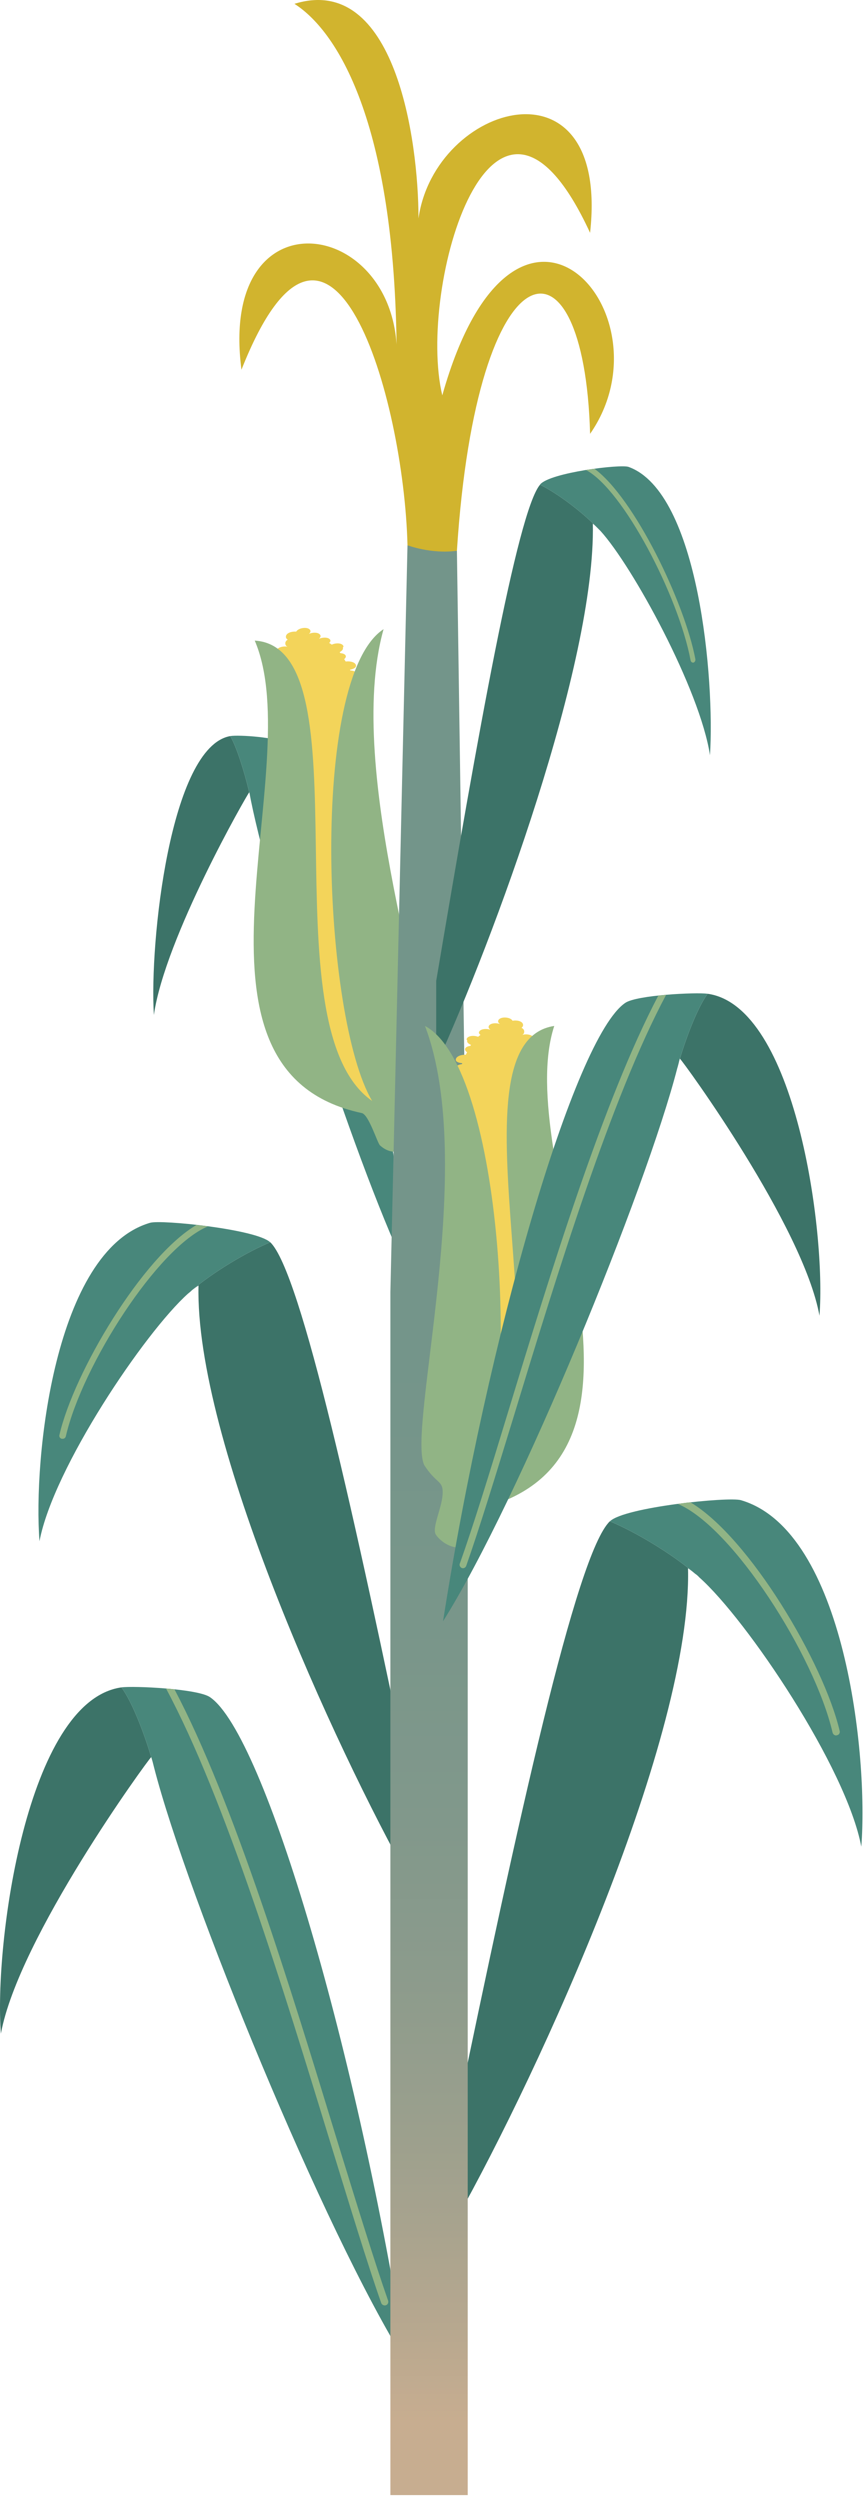
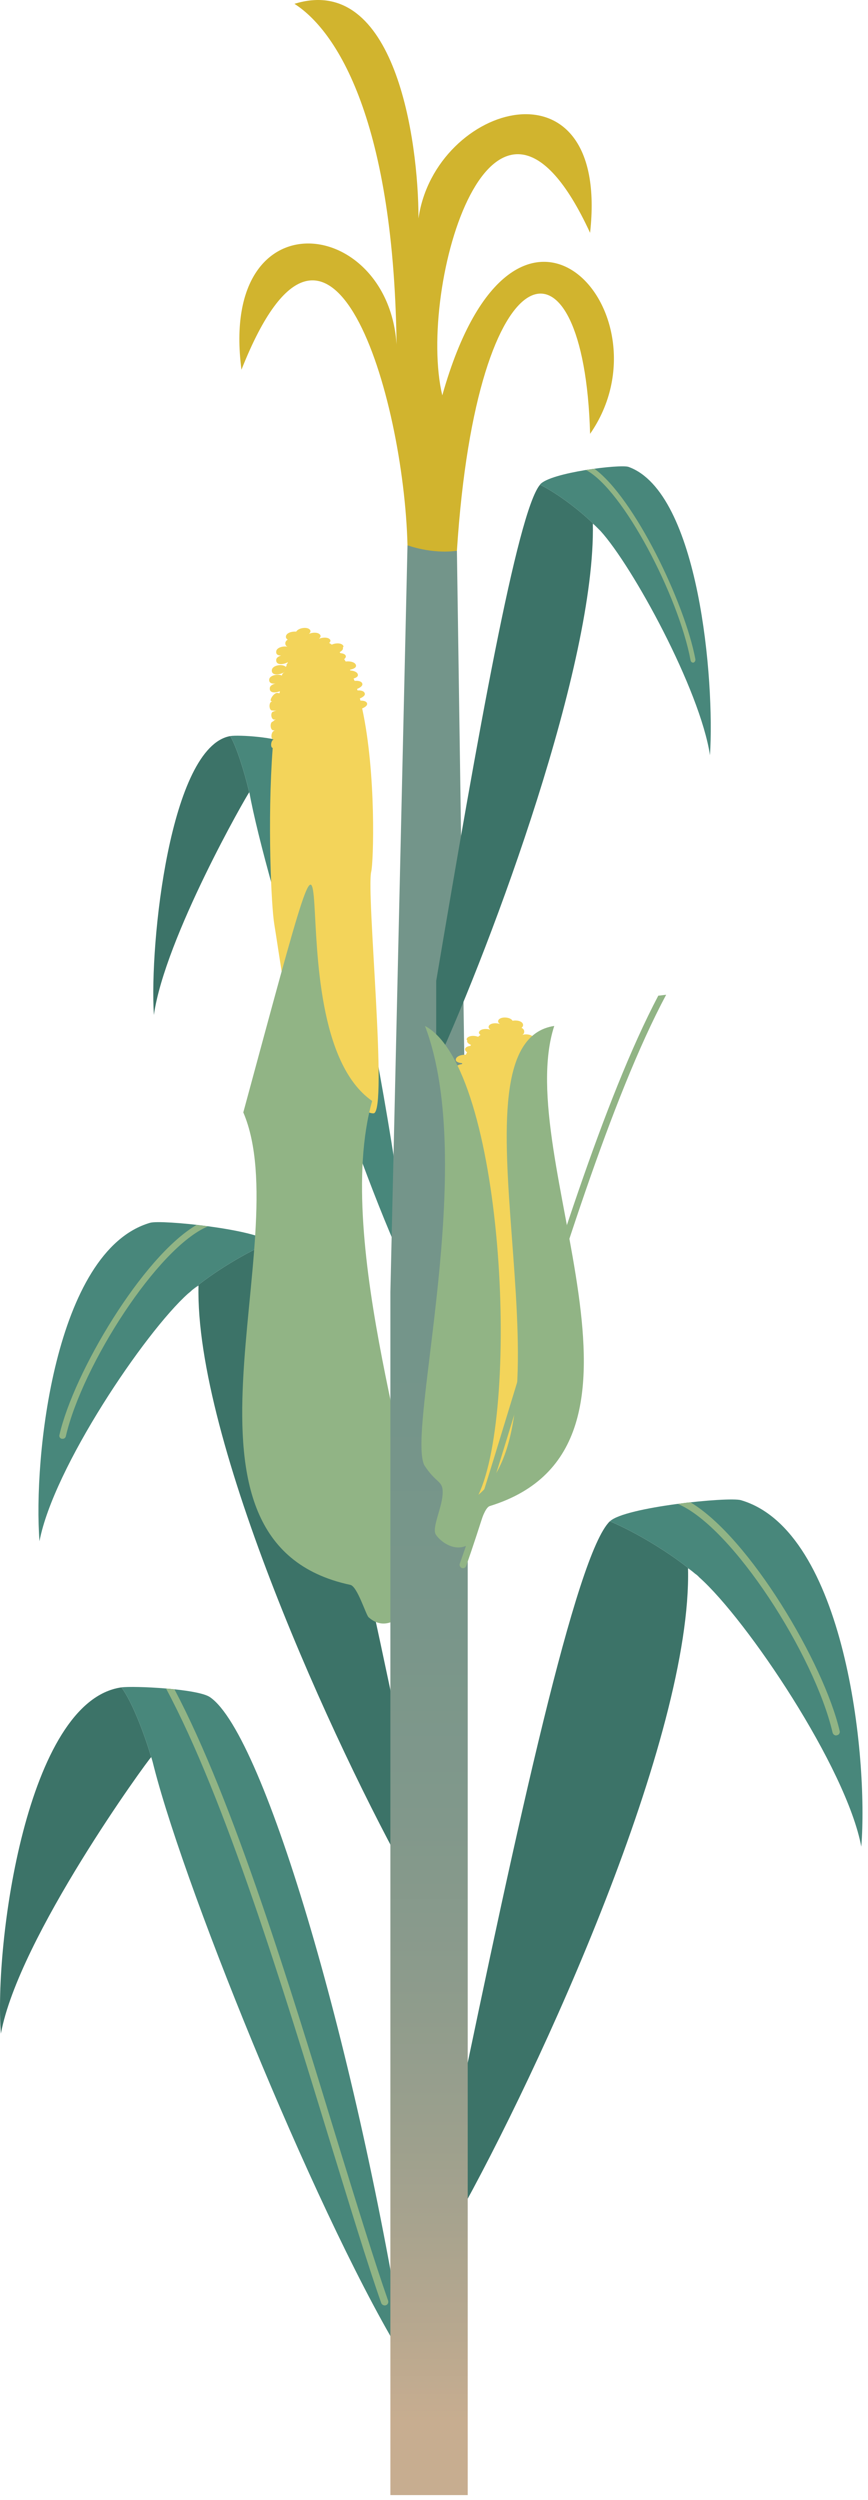
<svg xmlns="http://www.w3.org/2000/svg" xmlns:ns1="https://ian.umces.edu/media-library/" x="0px" y="0px" width="174" height="501" viewBox="0 0 174 501" xml:space="preserve">
  <title>Maize/corn stalk</title>
  <desc>
    <ns1:title>Maize/corn stalk</ns1:title>
    <ns1:descr>Illustration of maize/corn stalk</ns1:descr>
    <ns1:scene>
      <ns1:contains>agriculture, agricultural, industry, farming, production, corn, maize, crop, stalk, commercial, plant, Magnoliophyta, angiosperm, flowering, Liliopsida, monocot, Commelinidae, Cyperales, Poaceae, Zea, mays</ns1:contains>
      <ns1:when>2010-04-13</ns1:when>
    </ns1:scene>
  </desc>
  <defs>
</defs>
  <path fill="#3C7368" d="M54.19,248.944c-4.608,1.871-11.498,6.003-15.728,9.615c0.498-0.378,0.909-0.702,1.331-0.951  c-0.757,30.87,27.042,91.952,42.661,119.762v-18.626C71.248,304.661,60.355,254.947,54.19,248.944z" />
  <path fill="#48877B" d="M54.158,248.944c-2.704-2.607-21.86-4.576-24.078-3.905c-19.156,5.614-23.461,47.279-22.163,63.818  c2.747-14.635,21.103-41.86,29.778-49.627c-0.076,0.098-0.184,0.185-0.303,0.281c0.119-0.097,0.228-0.184,0.303-0.281  c0.27-0.227,0.541-0.422,0.768-0.671c4.229-3.612,11.12-7.744,15.728-9.615C54.158,248.944,54.158,248.944,54.158,248.944z" />
  <path fill="#91B485" d="M11.918,287.527c-0.119,0.378,0.108,0.725,0.498,0.8c0.033,0,0.076,0,0.151,0  c0.303,0,0.563-0.194,0.638-0.54c3.321-14.278,18.442-37.837,28.459-42.023c-0.768-0.151-1.525-0.194-2.293-0.281  C28.555,251.853,14.807,274.99,11.918,287.527z" />
  <path fill="#3C7368" d="M0.183,407.527c3.504-19.232,29.486-54.873,30.124-55.414c-1.514-5.17-3.991-11.379-5.971-13.975  C5.364,340.842-1.224,389.56,0.183,407.527z" />
  <path fill="#48877B" d="M81.426,473.421c-9.605-61.319-28.307-125.873-39.351-133.337c-2.466-1.677-15.273-2.282-17.739-1.946  c1.979,2.596,4.457,8.805,5.971,13.975v-0.032c0.076,0.271,0.195,0.605,0.271,0.908c0.119,0.422,0.195,0.801,0.303,1.19  C37.586,380.257,64.888,447.105,81.426,473.421L81.426,473.421z" />
  <path fill="#91B485" d="M76.429,461.534c0.119,0.271,0.389,0.455,0.692,0.455c0.076,0,0.151,0,0.227-0.033  c0.378-0.118,0.573-0.529,0.454-0.919c-2.813-8.037-6.241-19.232-10.243-32.18c-9.292-30.427-20.757-67.939-32.569-90.298  c-0.562-0.118-1.136-0.151-1.709-0.194c11.888,22.131,23.505,60.173,32.904,90.871C70.188,442.226,73.574,453.421,76.429,461.534z" />
  <path fill="#3C7368" d="M30.848,203.395c2.207-15.489,18.702-44.186,19.113-44.619c-0.984-4.186-2.553-9.172-3.808-11.271  C34.125,149.636,29.928,188.922,30.848,203.395z" />
  <path fill="#48877B" d="M82.411,256.461c-6.09-49.357-17.977-101.396-24.986-107.388c-1.558-1.341-9.67-1.86-11.271-1.568  c1.255,2.099,2.823,7.085,3.808,11.271v-0.043c0.076,0.228,0.119,0.52,0.151,0.714c0.076,0.346,0.119,0.671,0.194,1.006  C54.569,181.437,71.897,235.292,82.411,256.461L82.411,256.461z" />
  <path fill="#F3D45A" d="M74.417,174.676c0.455-1.795,1.039-19.6-1.817-32.709c0.605-0.249,1.114-0.627,0.974-1.039  c-0.13-0.411-0.703-0.541-1.309-0.519c-0.032-0.151-0.086-0.292-0.13-0.443c0.606-0.249,1.125-0.617,0.984-1.028  c-0.141-0.476-0.79-0.627-1.449-0.573c-0.022-0.108-0.054-0.216-0.087-0.313c0.638-0.249,1.19-0.649,1.039-1.082  c-0.141-0.444-0.822-0.595-1.493-0.52c-0.021-0.011-0.043-0.011-0.054-0.021c-0.065-0.162-0.13-0.303-0.194-0.454  c0.508-0.163,0.919-0.39,0.865-0.757c-0.054-0.519-0.79-0.822-1.525-0.854c-0.021-0.054-0.043-0.108-0.065-0.162  c0.671-0.119,1.276-0.4,1.211-0.844c-0.076-0.649-1.201-0.93-2.066-0.79c-0.097-0.162-0.206-0.313-0.303-0.476  c0.227-0.206,0.389-0.433,0.313-0.671c-0.129-0.346-0.563-0.487-1.049-0.53c-0.065-0.076-0.13-0.13-0.184-0.195  c0.433-0.249,0.768-0.563,0.66-0.898c0-0.011-0.011-0.011-0.011-0.011c0.021-0.097,0.162-0.184,0.13-0.281  c-0.238-0.692-1.525-0.714-2.347-0.324c-0.173-0.13-0.346-0.227-0.519-0.335c0.141-0.173,0.303-0.346,0.238-0.53  c-0.206-0.649-1.46-0.671-2.293-0.303c0.216-0.206,0.389-0.433,0.313-0.66c-0.238-0.67-1.503-0.703-2.326-0.325  c0.216-0.205,0.379-0.422,0.303-0.66c-0.314-0.854-2.348-0.638-2.856,0.206c-0.876-0.086-2.001,0.26-2.055,0.974  c-0.032,0.335,0.163,0.487,0.357,0.627c-0.259,0.162-0.443,0.389-0.476,0.66c-0.033,0.411,0.162,0.649,0.443,0.768  c-0.876-0.206-2.217,0.162-2.271,0.952c-0.065,0.638,0.422,0.8,0.984,0.812c-0.508,0.162-0.952,0.422-0.984,0.843  c-0.098,1.158,1.428,1.006,2.347,0.476c-0.033,0.098-0.076,0.173-0.108,0.271c-0.054,0.086-0.173,0.151-0.184,0.26  c0,0.043,0.043,0.043,0.043,0.076c-0.043,0.13-0.108,0.216-0.151,0.357c-0.649-0.682-2.715-0.379-2.823,0.627  c-0.108,1.222,1.655,0.984,2.553,0.378c0,0,0,0.011-0.011,0.021c-0.281,0.163-0.487,0.39-0.519,0.671  c0,0.021,0.021,0.011,0.021,0.032c-0.811-0.4-2.509-0.065-2.574,0.79c-0.065,0.736,0.584,0.887,1.276,0.812  c-0.595,0.141-1.125,0.433-1.157,0.909c-0.098,1.027,1.103,0.995,2.033,0.616c-0.032,0.13-0.054,0.271-0.076,0.411  c-0.076,0-0.151-0.021-0.227-0.011c-0.822-0.433-2.044,1.677-1.352,1.601c0.021,0.011,0.021,0.054,0.043,0.076  c-0.682,0.097-0.627,1.968,0.184,1.785c0.206,0.076,0.487,0.032,0.757,0.011c-0.195,0.043-0.411,0.097-0.573,0.195  c-0.79,0.021-0.573,1.968,0.357,1.579c0,0.021,0,0.032,0,0.043c-0.227,0.098-0.368,0.238-0.508,0.39  c-0.714,0.097-0.595,1.99,0.259,1.752c0,0.032,0,0.076-0.011,0.108c-0.627,0.119-0.779,1.752-0.151,1.731c0,0.011,0,0.021,0,0.043  c-0.519,0.162-0.649,1.612-0.151,1.655c-1.092,14.635-0.281,31.844,0.324,35.37c0.876,5.235,3.126,21.86,4.651,24.337  c2.358,3.84,12.375,13.748,15.262,13.521C77.803,222.811,73.39,178.873,74.417,174.676z" />
  <path fill="#3C7368" d="M122.248,304.855c5.009,2.055,12.516,6.544,17.102,10.514c-0.498-0.422-0.995-0.801-1.428-1.104  c0.833,33.629-29.465,100.238-46.479,130.547v-20.336C103.665,365.558,115.488,311.367,122.248,304.855z" />
  <path fill="#48877B" d="M122.271,304.855c2.963-2.855,23.84-4.954,26.263-4.229c20.887,6.133,25.57,51.455,24.121,69.433  c-2.975-15.847-22.964-45.517-32.472-53.965c0.119,0.076,0.249,0.184,0.346,0.26c-0.097-0.076-0.227-0.184-0.346-0.26  c-0.281-0.313-0.552-0.541-0.833-0.725c-4.586-3.97-12.093-8.459-17.102-10.514H122.271z" />
-   <path fill="#91B485" d="M74.601,220.625c-9.897-16.658-12.72-84.738,2.293-94.548c-8.08,28.697,10.774,79.979,7.994,87.593  c-2.022,3.851-3.429,3.44-3.234,5.668c0.184,2.91,2.888,6.901,2.164,8.437c-0.757,1.514-4.219,4.846-7.647,1.752  c-0.541-0.52-2.25-6.198-3.656-6.479c-39.687-8.469-10.481-69.064-21.45-94.678C73.995,129.798,52.936,205.525,74.601,220.625z" />
+   <path fill="#91B485" d="M74.601,220.625c-8.08,28.697,10.774,79.979,7.994,87.593  c-2.022,3.851-3.429,3.44-3.234,5.668c0.184,2.91,2.888,6.901,2.164,8.437c-0.757,1.514-4.219,4.846-7.647,1.752  c-0.541-0.52-2.25-6.198-3.656-6.479c-39.687-8.469-10.481-69.064-21.45-94.678C73.995,129.798,52.936,205.525,74.601,220.625z" />
  <path fill="none" d="M75.705,228.533c-0.152-3.526,5.56-5.43,7.701-3.721" />
  <linearGradient id="ian_symbols_2e3e7d64753cf32435a8038d43817973" gradientUnits="userSpaceOnUse" x1="137.748" y1="313.799" x2="137.748" y2="-78.533" gradientTransform="matrix(-1 0 0 1 223.756 192.998)">
    <stop offset="0.056" style="stop-color:#C7AD90" />
    <stop offset="0.1" style="stop-color:#B8A88F" />
    <stop offset="0.154" style="stop-color:#A8A38E" />
    <stop offset="0.214" style="stop-color:#999F8D" />
    <stop offset="0.282" style="stop-color:#8C9B8C" />
    <stop offset="0.362" style="stop-color:#81988B" />
    <stop offset="0.461" style="stop-color:#79968A" />
    <stop offset="0.599" style="stop-color:#74958A" />
    <stop offset="0.983" style="stop-color:#73958A" />
  </linearGradient>
  <polygon fill="url(#ian_symbols_2e3e7d64753cf32435a8038d43817973)" points="93.758,499.999 93.758,386.315 93.758,371.118 93.758,268.045 93.758,258.938   91.594,110.372 81.686,109.268 78.257,258.938 78.257,268.045 78.257,371.118 78.257,386.315 78.257,499.999 " />
-   <path fill="#3C7368" d="M164.271,263.665c-3.213-17.901-27.377-51.033-27.973-51.508c1.429-4.813,3.722-10.568,5.561-13.013  C159.479,201.621,165.612,246.91,164.271,263.665z" />
  <path fill="#3C7368" d="M108.252,97.132c3.386,1.655,8.458,5.43,11.563,8.708c-0.346-0.325-0.67-0.671-0.974-0.898  c0.573,27.939-19.902,83.31-31.4,108.48V196.58C95.704,147.591,103.698,102.508,108.252,97.132z" />
  <path fill="#F3D45A" d="M109.441,227.299c0.498-0.097,0.249-1.493-0.281-1.612c-0.011-0.011-0.011-0.021-0.011-0.043  c0.627-0.033,0.335-1.666-0.313-1.731c0-0.032-0.011-0.076-0.021-0.119c0.876,0.173,0.865-1.688,0.162-1.72  c-0.087-0.087-0.119-0.206-0.238-0.271c0.876,0.162,0.66-1.774-0.141-1.742c-0.173-0.086-0.39-0.108-0.605-0.151c0,0,0,0,0-0.011  c0.249,0,0.508,0.011,0.703-0.065c0.854,0.13,0.789-1.752,0.098-1.795c0.021-0.022,0.021-0.065,0.043-0.087  c0.682,0.011-0.779-1.968-1.525-1.449c-0.064,0.011-0.13,0.021-0.194,0.032c-0.033-0.141-0.076-0.281-0.119-0.421  c0.963,0.303,2.163,0.238,1.979-0.779c-0.087-0.455-0.617-0.703-1.201-0.801c0.692,0.011,1.31-0.206,1.18-0.919  c-0.151-0.887-1.904-1.049-2.661-0.563c0-0.021,0.021-0.021,0.021-0.043c-0.054-0.271-0.271-0.476-0.563-0.617  c-0.011-0.011-0.011-0.032-0.021-0.043c0.931,0.53,2.726,0.595,2.499-0.627c-0.151-0.974-2.283-1.093-2.856-0.325  c-0.054-0.141-0.129-0.227-0.184-0.368c-0.011-0.033,0.043-0.033,0.032-0.076c-0.021-0.108-0.141-0.151-0.205-0.238  c-0.043-0.086-0.087-0.162-0.13-0.249c0.974,0.443,2.51,0.476,2.304-0.66c-0.075-0.433-0.573-0.66-1.114-0.779  c0.585-0.043,1.093-0.249,0.974-0.876c-0.119-0.79-1.514-1.049-2.368-0.757c0.281-0.152,0.454-0.411,0.389-0.822  c-0.043-0.26-0.248-0.465-0.529-0.606c0.184-0.162,0.356-0.335,0.303-0.67c-0.13-0.682-1.244-0.909-2.099-0.747  c-0.476-0.843-2.683-0.897-2.888,0.022c-0.065,0.238,0.118,0.454,0.356,0.638c-0.854-0.303-2.109-0.173-2.261,0.498  c-0.064,0.249,0.119,0.465,0.357,0.649c-0.854-0.303-2.12-0.173-2.305,0.498c-0.054,0.206,0.13,0.378,0.304,0.541  c-0.163,0.119-0.325,0.238-0.477,0.368c-0.854-0.335-2.142-0.216-2.304,0.487c-0.021,0.097,0.119,0.173,0.151,0.259  c-0.011,0.011-0.032,0.022-0.032,0.033c-0.087,0.357,0.292,0.638,0.778,0.854c-0.054,0.076-0.107,0.119-0.162,0.195  c-0.497,0.076-0.941,0.238-1.038,0.595c-0.055,0.26,0.13,0.487,0.4,0.682c-0.087,0.162-0.174,0.324-0.249,0.498  c-0.887-0.065-1.99,0.313-2.012,0.984c-0.021,0.444,0.616,0.649,1.298,0.703c-0.021,0.065-0.032,0.13-0.055,0.184  c-0.746,0.097-1.46,0.465-1.481,1.006c0,0.368,0.443,0.563,0.963,0.671c-0.043,0.162-0.108,0.303-0.151,0.465  c-0.021,0.011-0.055,0.021-0.076,0.033c-0.671,0-1.33,0.194-1.449,0.649c-0.108,0.454,0.486,0.79,1.168,0.984  c-0.021,0.097-0.043,0.216-0.064,0.313c-0.671,0-1.309,0.195-1.417,0.638s0.454,0.79,1.104,0.995  c-0.033,0.151-0.065,0.292-0.098,0.454c-0.605,0.033-1.168,0.228-1.266,0.649c-0.108,0.411,0.443,0.746,1.07,0.941  c-1.676,13.305,0.477,30.979,1.093,32.764c1.374,4.057,0.876,48.231,3.775,48.231c2.931,0.043,12.039-10.741,14.029-14.808  c1.266-2.553,2.065-19.33,2.477-24.662C112.557,258.993,111.832,241.772,109.441,227.299z" />
  <path fill="#91B485" d="M95.899,299.555c8.372-17.48,5.138-85.495-10.709-93.965c10.633,27.886-3.613,80.605-0.151,87.993  c2.326,3.656,3.699,3.083,3.699,5.365c0.076,2.855-2.25,7.128-1.374,8.567c0.876,1.417,4.608,4.424,7.734,1.027  c0.486-0.563,1.709-6.317,3.083-6.739c38.767-11.952,4.305-69.756,12.926-96.214C88.425,209.019,116.115,282.616,95.899,299.555z" />
-   <path fill="#48877B" d="M88.814,324.887c8.913-57.036,26.295-117.025,36.538-123.926c2.326-1.568,14.191-2.142,16.507-1.817  c-1.839,2.445-4.132,8.199-5.561,13.013l-0.011-0.054c-0.064,0.249-0.162,0.563-0.216,0.854c-0.108,0.378-0.184,0.757-0.303,1.104  C129.539,238.279,104.195,300.431,88.814,324.887L88.814,324.887z" />
  <path fill="#91B485" d="M168.327,346.899c0.087,0.379-0.151,0.758-0.552,0.833c-0.054,0-0.107,0.043-0.162,0.043  c-0.324,0-0.616-0.227-0.714-0.573c-3.612-15.532-20.086-41.243-31.011-45.819c0.854-0.151,1.687-0.259,2.509-0.335  C150.188,308.056,165.137,333.227,168.327,346.899z" />
  <path fill="#48877B" d="M108.273,97.078c2.012-2.379,16.105-4.1,17.729-3.515c14.126,5.094,17.285,42.801,16.322,57.782  c-2.022-13.229-15.544-37.891-21.937-44.932c0.055,0.086,0.151,0.184,0.206,0.281c-0.055-0.098-0.151-0.195-0.206-0.281  c-0.194-0.195-0.389-0.379-0.573-0.573c-3.104-3.278-8.177-7.053-11.563-8.708C108.273,97.132,108.273,97.078,108.273,97.078z" />
  <path fill="#91B485" d="M139.393,132.081c0.055,0.292-0.097,0.605-0.367,0.703c-0.033,0-0.076,0-0.108,0  c-0.238,0-0.443-0.195-0.487-0.476c-2.434-12.948-13.574-34.278-20.983-38.129c0.595-0.097,1.146-0.141,1.72-0.238  C127.127,99.75,137.24,120.69,139.393,132.081z" />
  <path fill="#91B485" d="M93.454,313.8c-0.107,0.271-0.378,0.465-0.648,0.465c-0.076,0-0.151-0.043-0.228-0.043  c-0.335-0.151-0.529-0.53-0.422-0.833c2.672-7.507,5.874-17.869,9.529-29.897c8.621-28.307,19.309-63.147,30.276-83.969  c0.508-0.033,1.049-0.13,1.579-0.184c-11.022,20.627-21.86,55.943-30.567,84.532C99.285,295.899,96.083,306.336,93.454,313.8z" />
  <path fill="#D1B42E" d="M81.686,109.268C80.961,79.62,66.229,29.052,48.403,74.092c-4.76-36.571,32.558-30.33,31.119-1.428  c0-46.847-11.433-66.09-20.498-71.898c20.152-6.241,24.868,27.236,24.868,42.996c3.277-23.093,38.41-33.326,34.397,2.899  c-19.427-42.066-34.776,11-29.627,32.569c14.624-51.941,46.436-16.474,29.627,7.712c-1.18-42.52-22.705-38.421-26.696,23.429  C86.445,111.074,81.686,109.268,81.686,109.268z" />
</svg>